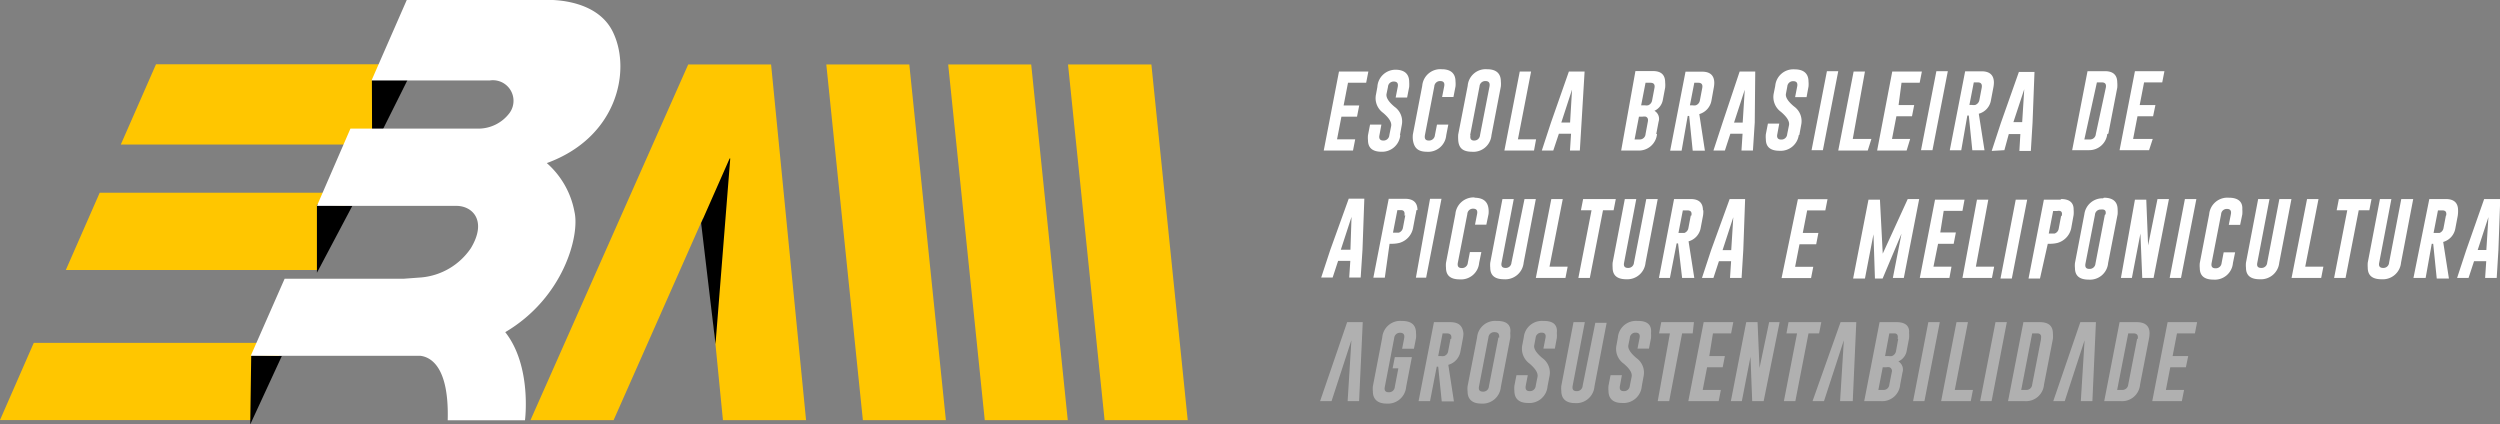
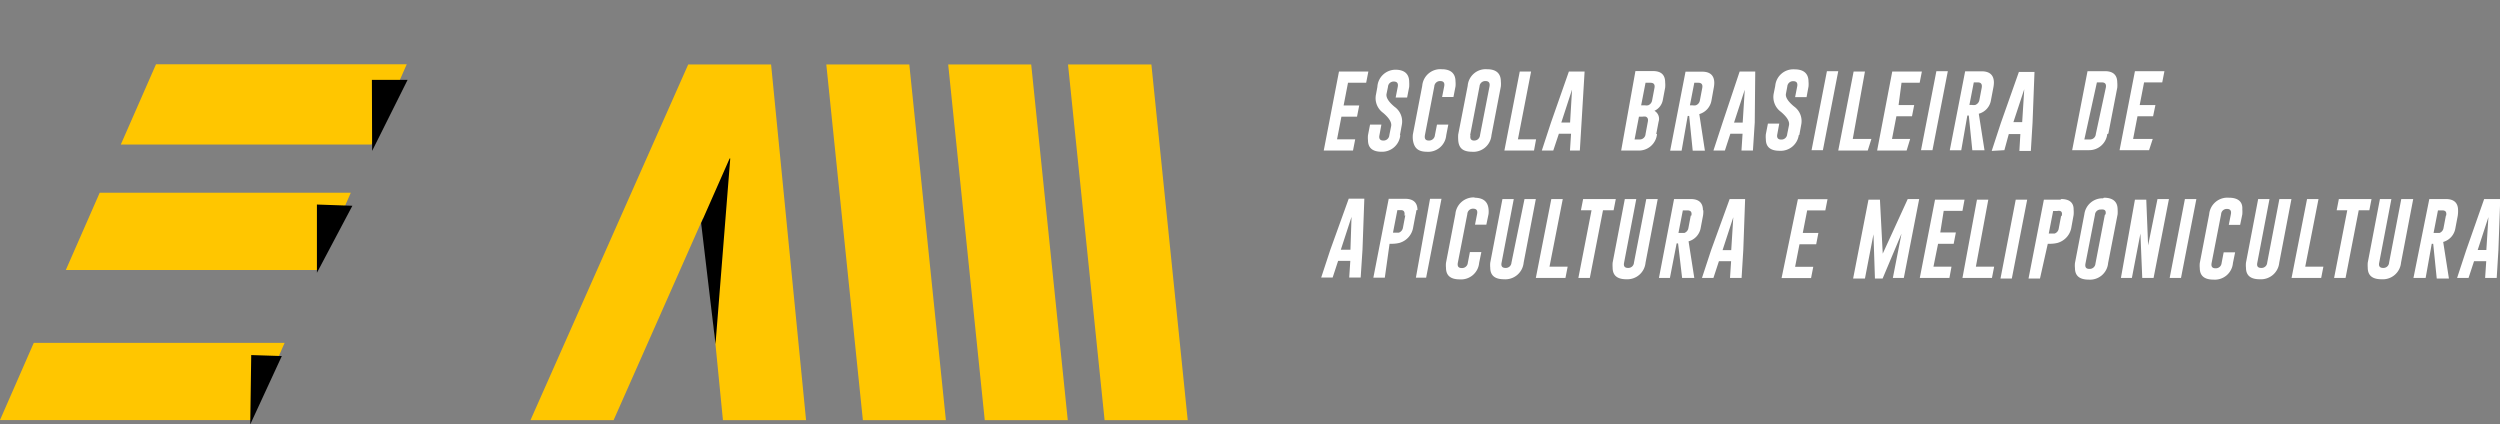
<svg xmlns="http://www.w3.org/2000/svg" viewBox="0 0 205.1 34.79">
  <rect x="0" y="0" width="205.1" height="34.79" fill="#808080" stroke="none" />
  <defs>
    <style>.cls-1{isolation:isolate;}.cls-2{fill:#ffc600;}.cls-2,.cls-3,.cls-5,.cls-6{fill-rule:evenodd;}.cls-4,.cls-5{fill:#fff;}.cls-6{fill:#b0b0b0;}</style>
  </defs>
  <title>Ativo 1</title>
  <g id="Camada_2" data-name="Camada 2">
    <g id="Artboard_1" data-name="Artboard 1" class="cls-1">
      <g id="V2_estendida" data-name="V2 estendida">
        <g id="COLOR">
          <g id="Polygon_1" data-name="Polygon 1">
            <path class="cls-2" d="M67.79,5.29l3,29.18H77.6l-3-29.18Zm10,0,3,29.18h6.81l-3-29.18Zm16.67,0H87.62l3,29.18h6.82Zm-38,0L43.52,34.47h6.82l7.34-16.58,1.63,16.58h6.82L63.26,5.29ZM0,34.46H20.57l2.78-6.33H2.77ZM5.4,22.15H26l2.78-6.34H8.18ZM9.91,11.86H30.48l2.89-6.59H12.8Z" />
          </g>
          <g id="SHADOW">
            <path class="cls-3" d="M59.86,13l-2.34,5.3,1.18,9.93L59.91,13ZM26,22.38l2.91-5.5L26,16.78Zm4.53-10,2.91-5.83-2.93,0Zm-10,22.44,2.59-5.61-2.51-.08Z" />
          </g>
          <g id="BR">
-             <path class="cls-4" d="M50.35,2.77C49-.32,44.61,0,44.61,0H33.37L30.48,6.6h9.71a1.69,1.69,0,0,1,1.55,2.75,3.19,3.19,0,0,1-2.39,1.2H28.75L26,16.89H37.44c1.34,0,2.54,1.23,1.19,3.47a5.5,5.5,0,0,1-4.06,2.4l-1.49.11H23.35l-2.78,6.32H33.86v0l.07,0,.56,0c.88.11,2.36.94,2.24,5.29h6.34s.58-4.44-1.62-7.23c4.79-2.82,6.13-7.94,5.68-9.87a7,7,0,0,0-2.27-4C50.62,11.28,51.76,5.87,50.35,2.77Z" />
-           </g>
+             </g>
          <g id="Escola_Brasileira_de_Apicultura_e_Meliponicultura" data-name="Escola Brasileira de  Apicultura e Meliponicultura">
            <path class="cls-5" d="M109.85,5.87l-1.25,6.48H111l.18-.92h-1.49l.36-1.86h1.28l.18-.92h-1.28l.36-1.86h1.49l.18-.92Zm5,5.22.15-.82a1.47,1.47,0,0,0-.58-1.5c-.5-.41-.72-.77-.67-1.06l.12-.58a.46.46,0,0,1,.48-.44h0c.27,0,.38.15.32.44l-.17.87h.94l.17-.87a3.32,3.32,0,0,0,0-.41c0-.64-.38-1-1.12-1A1.49,1.49,0,0,0,113,7.13l-.11.6a1.48,1.48,0,0,0,.57,1.52c.5.42.73.79.67,1.1l-.15.74a.47.47,0,0,1-.49.44c-.27,0-.38-.15-.32-.44l.16-.87h-.93l-.17.87a2,2,0,0,0,0,.41c0,.63.37.95,1.12.95A1.5,1.5,0,0,0,114.88,11.09Zm2.19,1.36a1.49,1.49,0,0,0,1.61-1.36l.17-.87h-.93l-.17.87a.48.48,0,0,1-.5.44c-.27,0-.37-.15-.32-.44l.77-4a.47.47,0,0,1,.49-.44h0c.27,0,.38.15.32.44l-.17.87h.93l.17-.87a2.17,2.17,0,0,0,0-.41c0-.64-.38-1-1.12-1a1.49,1.49,0,0,0-1.61,1.36l-.77,4a2.17,2.17,0,0,0,0,.41C116,12.14,116.33,12.45,117.07,12.45Zm3.71,0a1.49,1.49,0,0,0,1.61-1.36l.77-4a2.1,2.1,0,0,0,0-.41c0-.64-.37-1-1.12-1a1.48,1.48,0,0,0-1.6,1.36l-.78,4a3.32,3.32,0,0,0,0,.41C119.66,12.14,120,12.45,120.78,12.45Zm-.14-1.36.77-4a.47.47,0,0,1,.49-.44h0c.27,0,.38.15.33.44l-.78,4a.47.47,0,0,1-.49.44C120.69,11.53,120.58,11.38,120.64,11.09Zm5-5.22h-.93l-1.26,6.48h2.43l.17-.92h-1.49Zm4,6.48.14-2.3L130,5.87h-1.29l-1.47,4.19-.75,2.29h.94l.46-1.38h1l-.09,1.38Zm-1.52-2.3.88-2.7-.16,2.7Zm7.79.94.19-1a.76.76,0,0,0-.34-.9,1.21,1.21,0,0,0,.69-.9l.19-1a2.29,2.29,0,0,0,0-.43q0-.93-1-.93h-1.44L133,12.35h1.38A1.49,1.49,0,0,0,135.94,11ZM135,6.79h.41c.27,0,.38.15.32.44l-.19,1a.52.52,0,0,1-.33.41.82.82,0,0,1-.27,0h-.3Zm-.54,2.78h.3a.79.79,0,0,1,.26,0c.16.07.21.2.17.41L135,11a.47.47,0,0,1-.49.44h-.41Zm4-.06h.12l.29,2.85h1l-.46-3a1.41,1.41,0,0,0,1-1.12l.18-1a2.37,2.37,0,0,0,.05-.43c0-.62-.34-.93-1-.93h-1.36l-1.26,6.48h.94ZM139,6.79h.33c.27,0,.38.15.32.44l-.19,1a.51.51,0,0,1-.34.41.82.82,0,0,1-.27,0h-.21Zm2.32,3.27-.75,2.29h.94l.45-1.38h1l-.09,1.38h.94l.15-2.3L144,5.87h-1.28Zm1.65,0h-.71l.88-2.7Zm4.65,1,.15-.82a1.47,1.47,0,0,0-.58-1.5c-.5-.41-.73-.77-.67-1.06l.11-.58a.47.47,0,0,1,.49-.44h0c.27,0,.38.15.32.44l-.17.87h.94l.16-.87a2.17,2.17,0,0,0,0-.41c0-.64-.38-1-1.13-1a1.49,1.49,0,0,0-1.6,1.36l-.12.6a1.5,1.5,0,0,0,.58,1.52c.5.42.73.79.67,1.1l-.15.74a.47.47,0,0,1-.49.44c-.27,0-.38-.15-.32-.44l.16-.87h-.93l-.17.87a2,2,0,0,0,0,.41c0,.63.37.95,1.12.95A1.5,1.5,0,0,0,147.57,11.09Zm1,1.26h.93l1.26-6.48h-.93Zm4.91-.92H152L153,5.87h-.93l-1.26,6.48h2.42Zm3.18,0h-1.49l.36-1.86h1.28l.18-.92h-1.28L156,6.79h1.49l.18-.92h-2.43L154,12.35h2.42Zm1.83.92,1.26-6.48h-.94l-1.26,6.48Zm2.86-2.84h.12l.29,2.85h1l-.47-3a1.37,1.37,0,0,0,1-1.12l.19-1a2.37,2.37,0,0,0,.05-.43c0-.62-.35-.93-1-.93h-1.36l-1.26,6.48h.94Zm.53-2.72h.33c.27,0,.37.15.32.44l-.19,1a.53.53,0,0,1-.34.41.82.82,0,0,1-.27,0h-.21Zm2.51,5.56L164.8,11h.95l-.08,1.38h.94l.14-2.3.16-4.18h-1.28l-1.48,4.19-.75,2.29Zm1.63-5-.17,2.7h-.72Zm6.9,3.64.73-3.76a2.37,2.37,0,0,0,0-.43c0-.62-.35-.93-1-.93h-1.44l-1.26,6.48h1.38A1.49,1.49,0,0,0,172.88,11Zm-.94-4.2h.41c.27,0,.38.15.32.44L171.94,11a.47.47,0,0,1-.49.44H171Zm4.58,4.64H175l.36-1.86h1.28l.19-.92h-1.29l.36-1.86h1.49l.18-.92h-2.42l-1.26,6.48h2.42Zm-67.47,9.09-.75,2.28h.94l.45-1.37h1l-.09,1.37h.94l.15-2.29.15-4.18h-1.28Zm1.65,0H110l.88-2.7Zm5.5-3.26c0-.61-.35-.92-1-.92h-1.36l-1.26,6.47h.94L114,20h.16a2.64,2.64,0,0,0,.64-.07,1.58,1.58,0,0,0,1.14-1.3l.19-1A2.47,2.47,0,0,0,116.2,17.25Zm-1,.44-.19,1a.53.53,0,0,1-.34.42l-.27,0h-.21l.36-1.85h.33C115.17,17.25,115.27,17.39,115.22,17.69Zm.87,5.11H117l1.26-6.47h-.94Zm4.85-6.58a1.5,1.5,0,0,0-1.61,1.36l-.77,4a2,2,0,0,0,0,.41c0,.63.37.95,1.12.95a1.49,1.49,0,0,0,1.6-1.36l.18-.88h-.94l-.17.88a.47.47,0,0,1-.5.43c-.27,0-.37-.14-.32-.43l.78-4a.46.46,0,0,1,.48-.44h0c.27,0,.38.15.32.44l-.17.87h.93l.18-.87a2,2,0,0,0,0-.41C122.06,16.54,121.69,16.22,120.94,16.22ZM124,21.55a.46.46,0,0,1-.49.43c-.27,0-.38-.14-.32-.43l1-5.22h-.93l-1,5.22a2,2,0,0,0,0,.41c0,.63.37.95,1.12.95A1.51,1.51,0,0,0,125,21.55l1-5.22h-.93Zm4.21-5.22h-.94L126,22.8h2.43l.18-.92h-1.49Zm4.35,0h-2.68l-.18.92h.87l-1.08,5.55h.94l1.08-5.55h.87Zm1.49,5.22a.46.46,0,0,1-.49.43c-.27,0-.38-.14-.32-.43l1-5.22h-.94l-1,5.22a3,3,0,0,0,0,.41c0,.63.37.95,1.12.95A1.5,1.5,0,0,0,135,21.55l1-5.22h-.94Zm5.66-4.3c0-.61-.34-.92-1-.92h-1.37L136.1,22.8H137l.55-2.83.12,0L138,22.8h1l-.47-3a1.39,1.39,0,0,0,1-1.13l.19-1A2.39,2.39,0,0,0,139.74,17.25Zm-1,.44-.19,1a.52.52,0,0,1-.33.42l-.27,0h-.22l.36-1.85h.33C138.71,17.25,138.82,17.39,138.76,17.69Zm1.67,2.83-.75,2.28h.94l.45-1.37h1l-.09,1.37h.95l.14-2.29.15-4.18H141.9Zm1.65,0h-.71l.88-2.7Zm4.13,2.29h2.42l.18-.92h-1.49l.36-1.85H149l.18-.93h-1.28l.36-1.85h1.49l.18-.92h-2.43Zm8.3-2-.23-4.43h-.94l-1.26,6.47H153l.7-3.63.12,3.63h.63L156,19.17l-.71,3.63h.9l1.26-6.47h-.94Zm5-3.51H161l.17-.92h-2.42L157.5,22.8h2.43l.17-.92h-1.48L159,20h1.28l.18-.93h-1.28Zm3.66-.92h-.93L161,22.8h2.42l.18-.92H162.1Zm1,6.47h.93l1.26-6.47h-.94Zm4.92-6.47h-1.36l-1.26,6.47h.94L168,20h.15a2.58,2.58,0,0,0,.64-.07,1.59,1.59,0,0,0,1.15-1.3l.18-1a2.47,2.47,0,0,0,0-.44C170.13,16.64,169.79,16.33,169.1,16.33Zm.05,1.36-.19,1a.51.51,0,0,1-.34.42l-.27,0h-.21l.36-1.85h.33C169.1,17.25,169.21,17.39,169.15,17.69Zm3.45-1.47A1.5,1.5,0,0,0,171,17.58l-.77,4a2,2,0,0,0,0,.41c0,.63.37.95,1.12.95a1.49,1.49,0,0,0,1.6-1.36l.78-4a3.15,3.15,0,0,0,0-.41C173.72,16.54,173.34,16.22,172.6,16.22Zm.14,1.36-.77,4a.47.47,0,0,1-.5.43c-.27,0-.37-.14-.32-.43l.78-4a.46.46,0,0,1,.48-.44h0C172.69,17.15,172.8,17.29,172.74,17.58Zm3.55,2.5-.15-3.75h-.93L174,22.8h.9l.7-3.64.15,3.64h.93l1.26-6.47H177ZM178,22.8h.93l1.26-6.47h-.94Zm4.85-6.58a1.5,1.5,0,0,0-1.61,1.36l-.77,4a2,2,0,0,0,0,.41c0,.63.37.95,1.12.95a1.49,1.49,0,0,0,1.6-1.36l.18-.88h-.94l-.17.88a.47.47,0,0,1-.5.43c-.27,0-.37-.14-.32-.43l.78-4a.46.46,0,0,1,.48-.44h0c.27,0,.38.15.32.44l-.17.87h.93l.18-.87a3.15,3.15,0,0,0,0-.41C184,16.54,183.6,16.22,182.86,16.22ZM186,21.55a.46.46,0,0,1-.49.43c-.28,0-.38-.14-.32-.43l1-5.22h-.93l-1,5.22a2,2,0,0,0,0,.41c0,.63.37.95,1.12.95a1.51,1.51,0,0,0,1.61-1.36l1-5.22H187Zm4.21-5.22h-.94L188,22.8h2.43l.18-.92h-1.49Zm4.35,0h-2.68l-.18.92h.87l-1.08,5.55h.94l1.08-5.55h.87ZM196,21.55a.46.46,0,0,1-.49.43c-.27,0-.38-.14-.32-.43l1-5.22h-.94l-1,5.22a3,3,0,0,0,0,.41c0,.63.37.95,1.12.95a1.5,1.5,0,0,0,1.61-1.36l1-5.22H197Zm5.66-4.3c0-.61-.34-.92-1-.92h-1.36L198,22.8H199L199.5,20l.12,0,.29,2.85h1l-.47-3a1.4,1.4,0,0,0,1-1.13l.19-1A2.39,2.39,0,0,0,201.66,17.25Zm-1,.44-.19,1a.52.52,0,0,1-.33.42l-.27,0h-.22l.36-1.85h.33C200.63,17.25,200.74,17.39,200.68,17.69Zm3.14-1.36-1.47,4.19-.75,2.28h.94l.45-1.37h1l-.09,1.37h.95l.14-2.29.15-4.18Zm.18,4.18h-.71l.88-2.7Z" />
          </g>
          <g id="agrosustentabilidade">
-             <path class="cls-6" d="M108.3,32.91h.94l1.63-5-.31,5h.94l.3-6.48h-1.28ZM115,26.33a1.48,1.48,0,0,0-1.6,1.36l-.77,4a2.18,2.18,0,0,0,0,.42c0,.63.38,1,1.12,1a1.5,1.5,0,0,0,1.61-1.37l.47-2.44h-1.4l-.18.92h.47l-.29,1.52a.47.47,0,0,1-.5.44c-.27,0-.38-.14-.32-.44l.77-4a.47.47,0,0,1,.49-.44h0c.27,0,.38.15.33.44l-.17.87H116l.17-.87a2.08,2.08,0,0,0,0-.41C116.17,26.65,115.79,26.33,115,26.33Zm4,.1h-1.36l-1.26,6.48h.94l.55-2.83.12,0,.29,2.85h1l-.46-3a1.39,1.39,0,0,0,1-1.13l.19-1a2.47,2.47,0,0,0,.05-.44C120,26.75,119.7,26.44,119,26.43Zm0,1.37-.19,1a.49.49,0,0,1-.34.41.82.82,0,0,1-.27,0h-.21l.36-1.86h.33C119,27.35,119.11,27.5,119.06,27.8Zm3.78-1.47a1.48,1.48,0,0,0-1.6,1.36l-.78,4a2.12,2.12,0,0,0,0,.42c0,.63.37,1,1.12,1a1.5,1.5,0,0,0,1.61-1.37l.77-4a2,2,0,0,0,0-.41C124,26.65,123.59,26.33,122.84,26.33Zm.15,1.36-.78,4a.46.46,0,0,1-.49.44c-.27,0-.38-.14-.32-.44l.77-4a.47.47,0,0,1,.49-.44h0C122.93,27.25,123,27.4,123,27.69Zm3.68-1.36a1.49,1.49,0,0,0-1.6,1.36l-.12.61a1.51,1.51,0,0,0,.58,1.52c.5.42.72.78.67,1.09l-.15.74a.47.47,0,0,1-.49.44c-.27,0-.38-.14-.33-.44l.17-.87h-.93l-.17.87a2.1,2.1,0,0,0,0,.41c0,.64.37,1,1.12,1a1.49,1.49,0,0,0,1.6-1.37l.16-.82a1.46,1.46,0,0,0-.58-1.49c-.5-.42-.73-.77-.67-1.06l.11-.59a.47.47,0,0,1,.49-.44h0c.27,0,.38.15.32.44l-.17.87h.94l.16-.87a2.08,2.08,0,0,0,0-.41C127.8,26.65,127.42,26.33,126.67,26.33Zm3.23,5.32a.47.47,0,0,1-.49.44c-.28,0-.38-.14-.33-.44l1-5.22h-.93l-1,5.22a2.12,2.12,0,0,0,0,.42c0,.63.37,1,1.12,1a1.49,1.49,0,0,0,1.6-1.37l1-5.22h-.93Zm4.5-5.32a1.49,1.49,0,0,0-1.61,1.36l-.11.61a1.48,1.48,0,0,0,.57,1.52c.51.42.73.78.67,1.09l-.15.74a.47.47,0,0,1-.49.44c-.27,0-.38-.14-.32-.44l.16-.87h-.93l-.17.87a2.1,2.1,0,0,0,0,.41c0,.64.37,1,1.12,1a1.5,1.5,0,0,0,1.61-1.37l.15-.82a1.46,1.46,0,0,0-.58-1.49c-.5-.42-.72-.77-.67-1.06l.12-.59a.46.46,0,0,1,.48-.44h0c.27,0,.38.15.32.44l-.17.87h.94l.17-.87a3.15,3.15,0,0,0,0-.41C135.52,26.65,135.14,26.33,134.4,26.33Zm4.63.1h-2.68l-.18.92H137L136,32.91h.94L138,27.35h.87Zm1.56.92h1.49l.18-.92h-2.43l-1.26,6.48H141l.18-.92h-1.49l.36-1.86h1.28l.18-.92h-1.28Zm3.82,2.84-.16-3.76h-.93l-1.26,6.48h.9l.71-3.64.14,3.64h.94L146,26.43h-.86Zm5.07-3.76h-2.69l-.17.92h.87l-1.08,5.56h.94l1.08-5.56h.87Zm-.72,6.48h.94l1.63-5-.31,5H152l.29-6.48H151Zm6.88-6.48H154.2l-1.26,6.48h1.38a1.48,1.48,0,0,0,1.57-1.36l.19-1a.77.77,0,0,0-.34-.9,1.16,1.16,0,0,0,.69-.9l.19-1a2.47,2.47,0,0,0,0-.44C156.67,26.75,156.32,26.44,155.64,26.43ZM155,31.55a.47.47,0,0,1-.49.44h-.41l.36-1.86h.3a.72.72,0,0,1,.26,0,.33.33,0,0,1,.18.41Zm.73-3.75-.18,1a.52.52,0,0,1-.34.41.82.82,0,0,1-.27,0h-.29l.35-1.86h.41C155.64,27.35,155.74,27.5,155.68,27.8Zm1.22,5.11h.93l1.26-6.48h-.94Zm4.5-6.48h-.94l-1.26,6.48h2.43l.18-.92h-1.49Zm1,6.48h.94l1.25-6.48h-.93Zm5-6.48H166l-1.26,6.48h1.38a1.48,1.48,0,0,0,1.57-1.36l.73-3.75a2.39,2.39,0,0,0,0-.44Q168.42,26.45,167.4,26.43Zm0,1.37-.73,3.75a.47.47,0,0,1-.49.44h-.41l.9-4.64h.41C167.39,27.35,167.5,27.5,167.44,27.8Zm1,5.11h.94l1.63-5-.31,5h.95l.29-6.48h-1.28Zm6.88-6.48h-1.44l-1.26,6.48H174a1.48,1.48,0,0,0,1.57-1.36l.73-3.75a2.47,2.47,0,0,0,.05-.44C176.36,26.75,176,26.44,175.33,26.43Zm0,1.37-.73,3.75a.48.48,0,0,1-.5.44h-.41l.91-4.64h.41C175.33,27.35,175.43,27.5,175.38,27.8Zm4.74-.45.18-.92h-2.42l-1.26,6.48H179l.18-.92h-1.49l.36-1.86h1.28l.19-.92h-1.28l.36-1.86Z" />
-           </g>
+             </g>
        </g>
      </g>
    </g>
  </g>
</svg>